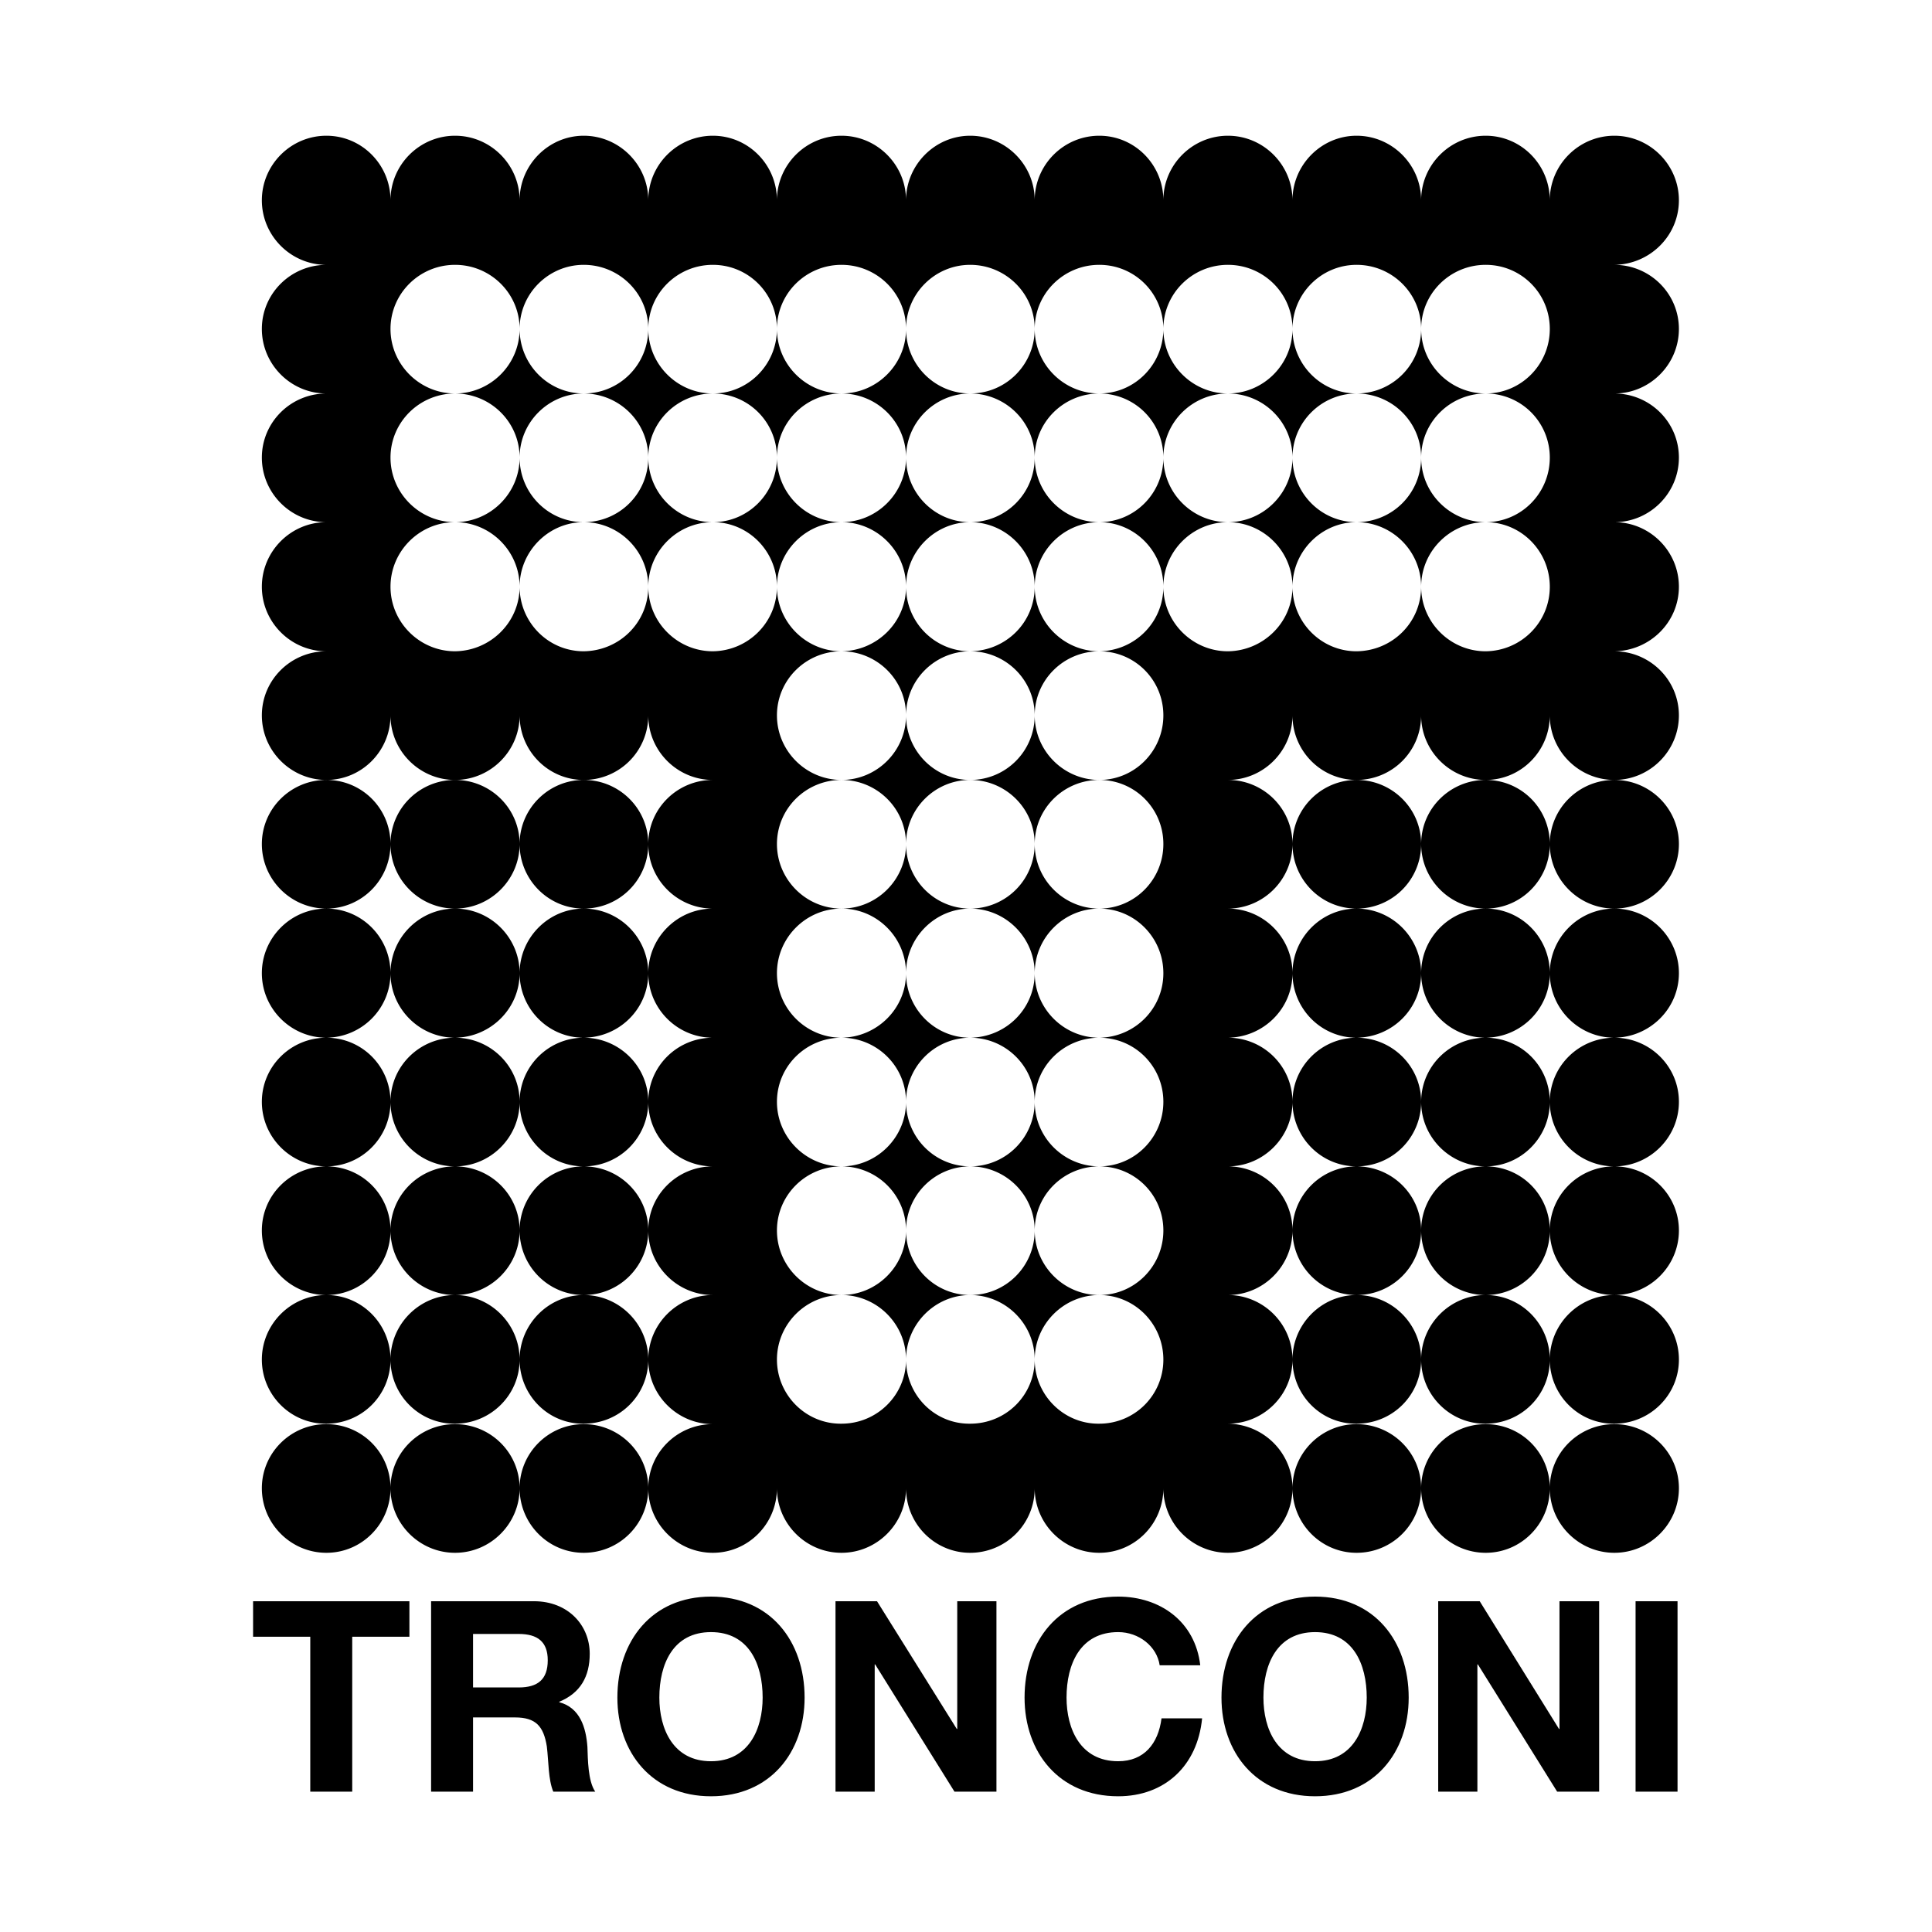
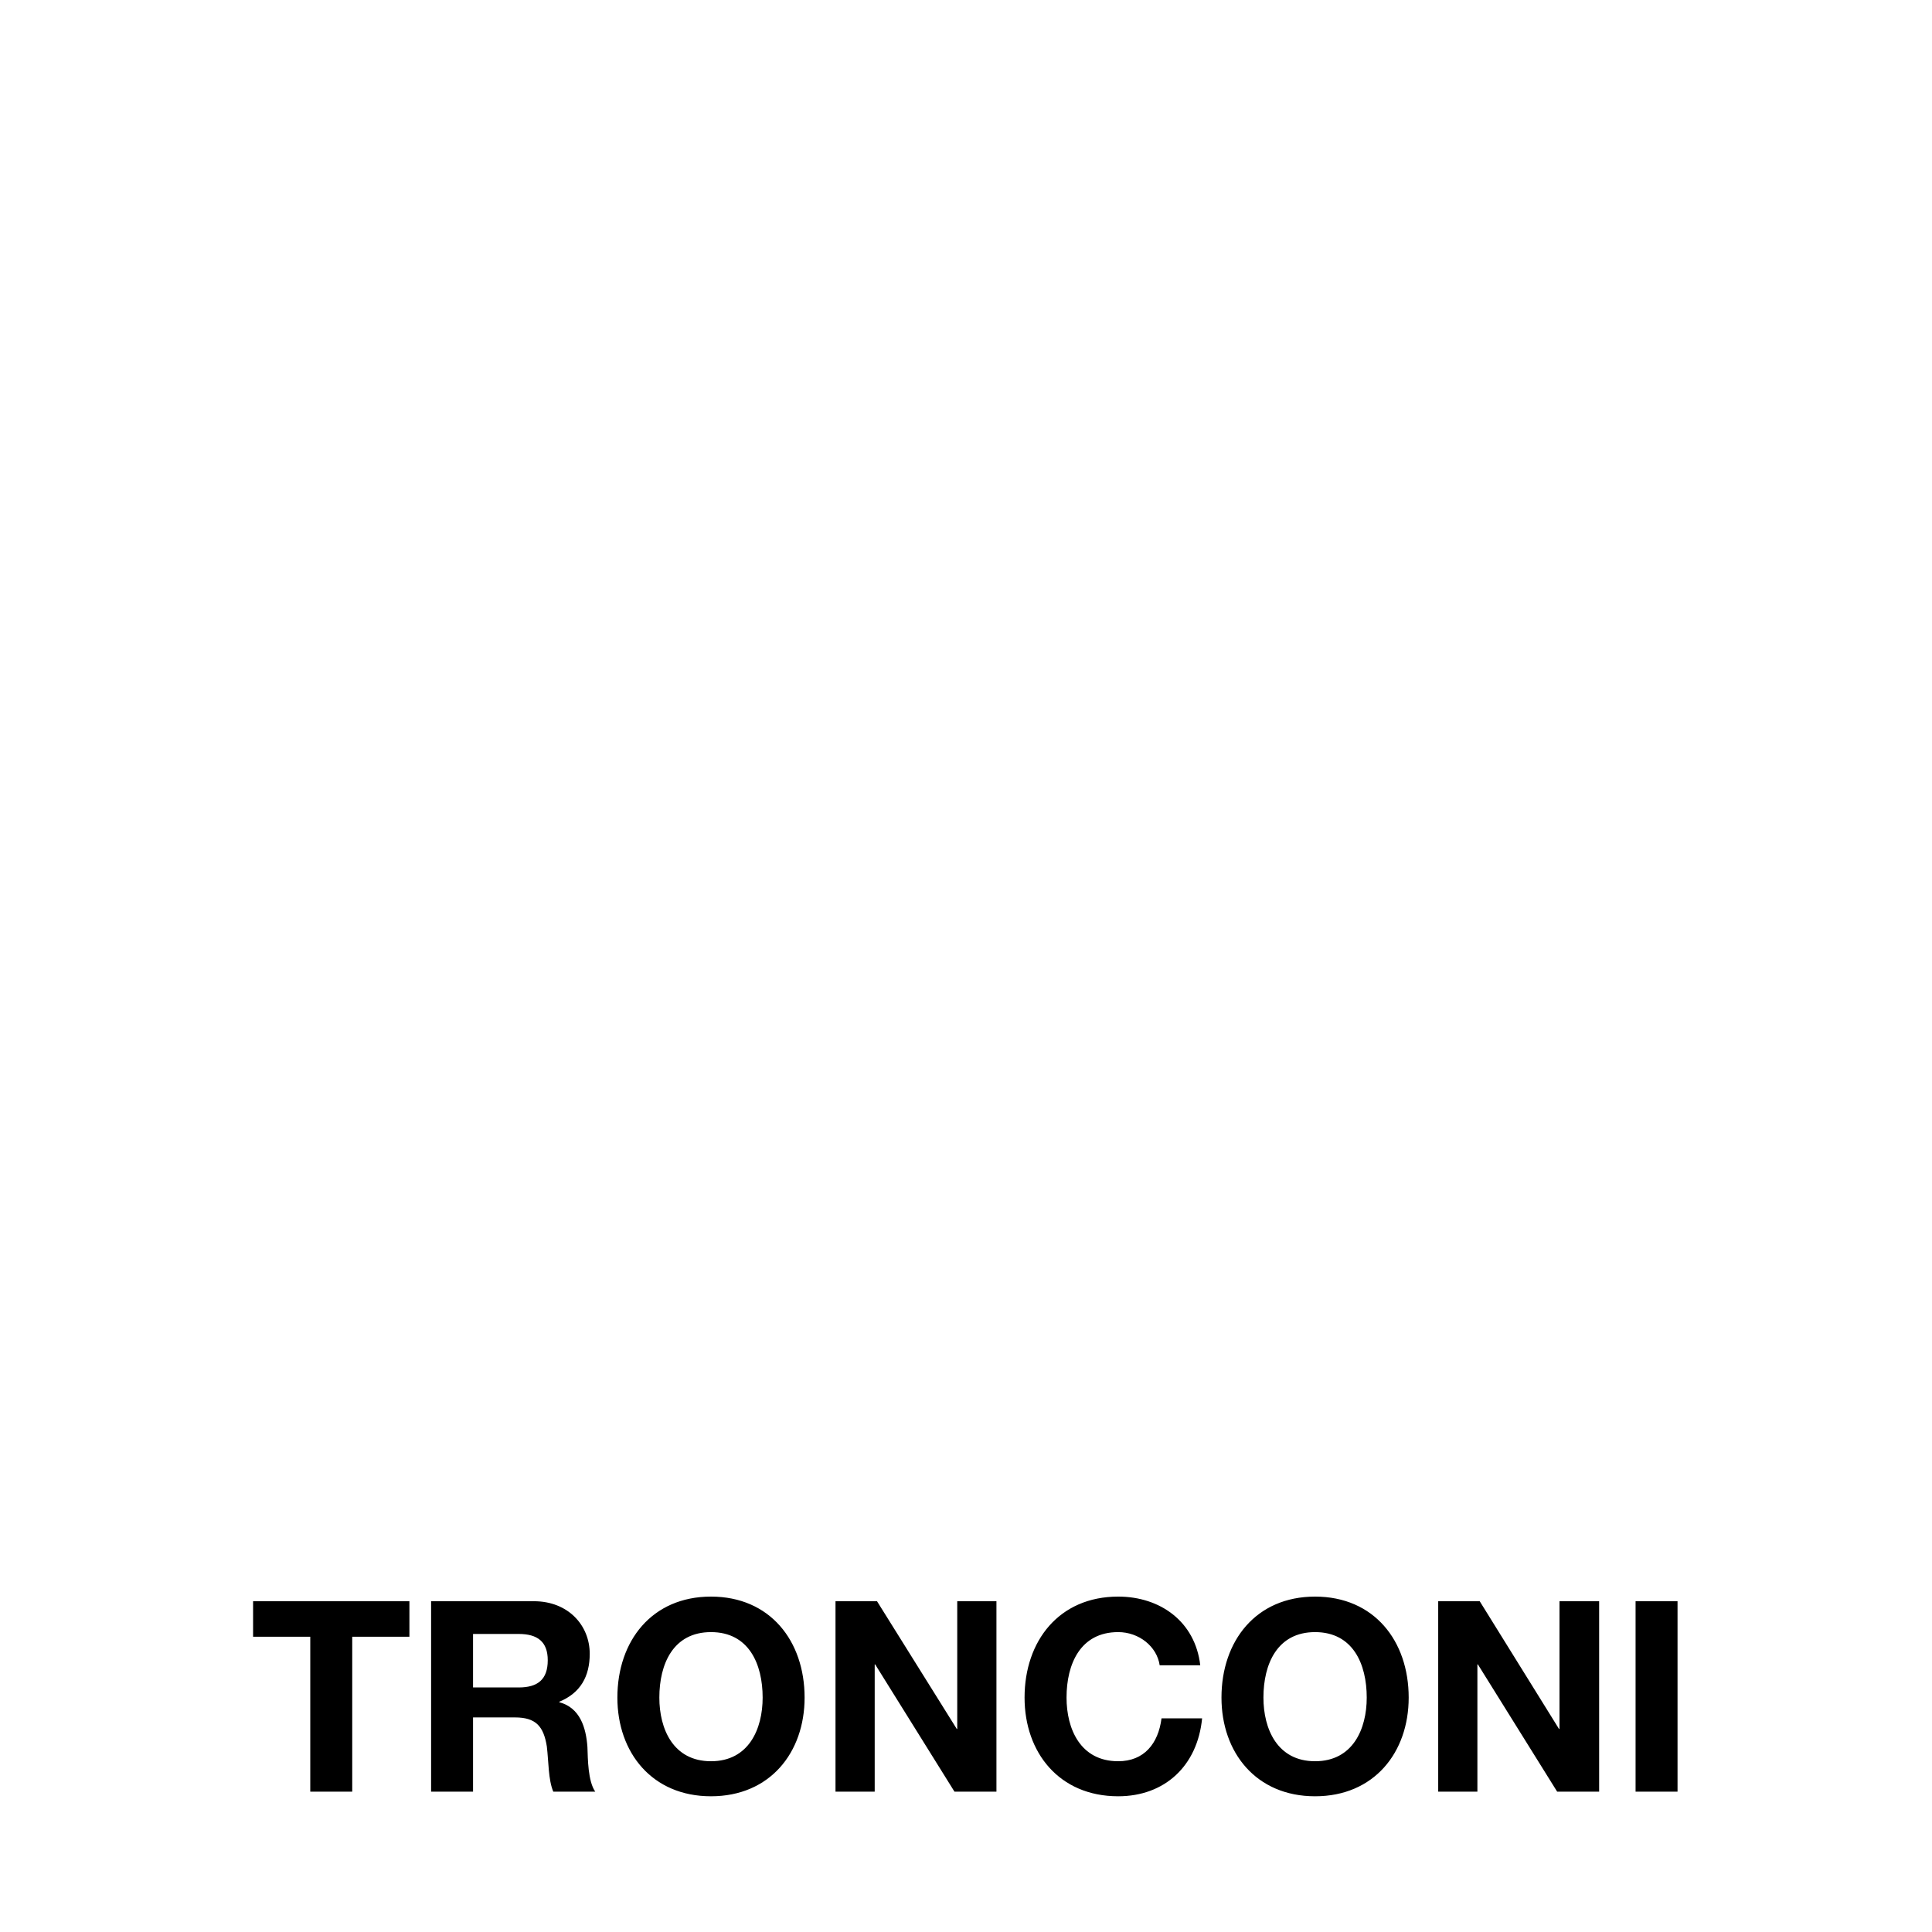
<svg xmlns="http://www.w3.org/2000/svg" width="2500" height="2500" viewBox="0 0 192.756 192.756">
  <g fill-rule="evenodd" clip-rule="evenodd">
    <path fill="#fff" d="M0 0h192.756v192.756H0V0z" />
-     <path d="M32.565 13.542c3.543 0 6.395 2.898 6.395 6.441 0-3.542 2.899-6.441 6.442-6.441 3.542 0 6.44 2.898 6.44 6.441 0-3.542 2.898-6.441 6.395-6.441 3.543 0 6.441 2.898 6.441 6.441 0-3.542 2.899-6.441 6.441-6.441s6.396 2.898 6.396 6.441c0-3.542 2.898-6.441 6.44-6.441 3.543 0 6.441 2.898 6.441 6.441 0-3.542 2.899-6.441 6.396-6.441 3.542 0 6.44 2.898 6.44 6.441 0-3.542 2.898-6.441 6.441-6.441s6.395 2.898 6.395 6.441c0-3.542 2.898-6.441 6.441-6.441s6.441 2.898 6.441 6.441c0-3.542 2.898-6.441 6.395-6.441 3.543 0 6.441 2.898 6.441 6.441 0-3.542 2.898-6.441 6.441-6.441s6.395 2.898 6.395 6.441c0-3.542 2.898-6.441 6.441-6.441s6.441 2.898 6.441 6.441-2.898 6.395-6.441 6.441c3.543 0 6.441 2.853 6.441 6.395s-2.898 6.441-6.441 6.441c3.543 0 6.441 2.852 6.441 6.395 0 3.542-2.898 6.441-6.441 6.441 3.543 0 6.441 2.898 6.441 6.441s-2.898 6.395-6.441 6.441c3.543 0 6.441 2.853 6.441 6.395s-2.898 6.441-6.441 6.441-6.441-2.898-6.441-6.441c0 3.542-2.852 6.441-6.395 6.441s-6.441-2.898-6.441-6.441a6.43 6.43 0 0 1-6.441 6.441c-3.541 0-6.395-2.898-6.395-6.441 0 3.542-2.898 6.441-6.441 6.441 3.543 0 6.441 2.853 6.441 6.396 0 3.542-2.898 6.44-6.441 6.44 3.543 0 6.441 2.898 6.441 6.442 0 3.543-2.898 6.395-6.441 6.441 3.543 0 6.441 2.852 6.441 6.395s-2.898 6.441-6.441 6.441c3.543 0 6.441 2.852 6.441 6.395s-2.898 6.441-6.441 6.441c3.543 0 6.441 2.898 6.441 6.441 0 3.541-2.898 6.395-6.441 6.395 3.543.045 6.441 2.898 6.441 6.441s-2.898 6.441-6.441 6.441-6.441-2.898-6.441-6.441c0 3.543-2.852 6.441-6.395 6.441s-6.441-2.898-6.441-6.441a6.43 6.43 0 0 1-6.44 6.441c-3.543 0-6.396-2.898-6.396-6.441 0 3.543-2.898 6.441-6.441 6.441-3.542 0-6.44-2.898-6.44-6.441 0 3.543-2.853 6.441-6.396 6.441s-6.441-2.898-6.441-6.441 2.899-6.396 6.441-6.396c-3.542 0-6.441-2.898-6.441-6.439 0-3.543 2.899-6.441 6.441-6.441-3.542 0-6.441-2.898-6.441-6.441s2.899-6.395 6.441-6.395c-3.542 0-6.441-2.898-6.441-6.441s2.899-6.395 6.441-6.395c-3.542 0-6.441-2.898-6.441-6.441 0-3.543 2.899-6.442 6.441-6.442-3.542 0-6.441-2.898-6.441-6.44 0-3.543 2.899-6.396 6.441-6.396-3.542 0-6.441-2.898-6.441-6.441a6.431 6.431 0 0 1-6.441 6.441c-3.542 0-6.395-2.898-6.395-6.441 0 3.542-2.898 6.441-6.44 6.441-3.543 0-6.442-2.898-6.442-6.441 0 3.542-2.852 6.441-6.395 6.441-3.542 0-6.44-2.898-6.44-6.441s2.898-6.395 6.44-6.395c-3.542 0-6.44-2.898-6.44-6.441s2.898-6.441 6.44-6.441c-3.542 0-6.44-2.898-6.44-6.441 0-3.543 2.898-6.395 6.44-6.395-3.542 0-6.44-2.899-6.44-6.441s2.898-6.395 6.44-6.395c-3.542 0-6.44-2.898-6.44-6.441s2.897-6.442 6.44-6.442zm0 64.272a6.382 6.382 0 0 1 6.395 6.396c0 3.542-2.852 6.44-6.395 6.44-3.542 0-6.44-2.898-6.44-6.44 0-3.543 2.897-6.396 6.44-6.396zm0 12.836c3.543 0 6.395 2.898 6.395 6.442 0 3.543-2.852 6.395-6.395 6.441-3.542 0-6.44-2.898-6.44-6.441 0-3.544 2.897-6.442 6.44-6.442zm0 12.883c3.543 0 6.395 2.852 6.395 6.395s-2.852 6.441-6.395 6.441c-3.542 0-6.44-2.898-6.44-6.441s2.897-6.395 6.44-6.395zm0 12.836c3.543 0 6.395 2.852 6.395 6.395s-2.852 6.441-6.395 6.441c-3.542 0-6.44-2.898-6.44-6.441s2.897-6.395 6.44-6.395zm0 12.836c3.543 0 6.395 2.898 6.395 6.441a6.382 6.382 0 0 1-6.395 6.395c-3.542.045-6.44-2.854-6.44-6.395 0-3.542 2.897-6.441 6.44-6.441zm0 12.881c3.543 0 6.395 2.854 6.395 6.396s-2.852 6.441-6.395 6.441c-3.542 0-6.44-2.898-6.44-6.441s2.897-6.396 6.44-6.396zm102.781-64.272c3.543 0 6.441 2.853 6.441 6.396a6.43 6.43 0 0 1-6.441 6.44c-3.541 0-6.395-2.898-6.395-6.44 0-3.543 2.899-6.396 6.395-6.396zm0 12.836c3.543 0 6.441 2.898 6.441 6.442 0 3.543-2.852 6.395-6.441 6.441-3.541 0-6.395-2.898-6.395-6.441 0-3.544 2.899-6.442 6.395-6.442zm0 12.883c3.543 0 6.441 2.852 6.441 6.395s-2.852 6.441-6.441 6.441c-3.541 0-6.395-2.898-6.395-6.441s2.899-6.395 6.395-6.395zm0 12.836c3.543 0 6.441 2.852 6.441 6.395s-2.852 6.441-6.441 6.441c-3.541 0-6.395-2.898-6.395-6.441s2.899-6.395 6.395-6.395zm0 12.836c3.543 0 6.441 2.898 6.441 6.441 0 3.541-2.852 6.395-6.441 6.395-3.541.045-6.395-2.854-6.395-6.395 0-3.542 2.899-6.441 6.395-6.441zm0 12.881c3.543 0 6.441 2.854 6.441 6.396s-2.852 6.441-6.441 6.441c-3.541 0-6.395-2.898-6.395-6.441s2.899-6.396 6.395-6.396zm12.883-64.272a6.382 6.382 0 0 1 6.395 6.396c0 3.542-2.852 6.44-6.395 6.44s-6.441-2.898-6.441-6.44c-.001-3.543 2.898-6.396 6.441-6.396zm0 12.836c3.543 0 6.395 2.898 6.395 6.442 0 3.543-2.852 6.395-6.395 6.441-3.543 0-6.441-2.898-6.441-6.441-.001-3.544 2.898-6.442 6.441-6.442zm0 12.883c3.543 0 6.395 2.852 6.395 6.395s-2.852 6.441-6.395 6.441-6.441-2.898-6.441-6.441 2.898-6.395 6.441-6.395zm0 12.836c3.543 0 6.395 2.852 6.395 6.395s-2.852 6.441-6.395 6.441-6.441-2.898-6.441-6.441 2.898-6.395 6.441-6.395zm0 12.836c3.543 0 6.395 2.898 6.395 6.441a6.382 6.382 0 0 1-6.395 6.395c-3.543.045-6.441-2.854-6.441-6.395-.001-3.542 2.898-6.441 6.441-6.441zm0 12.881c3.543 0 6.395 2.854 6.395 6.396s-2.852 6.441-6.395 6.441-6.441-2.898-6.441-6.441 2.898-6.396 6.441-6.396zm12.835-64.272c3.543 0 6.441 2.853 6.441 6.396 0 3.542-2.898 6.44-6.441 6.44s-6.441-2.898-6.441-6.44c0-3.543 2.898-6.396 6.441-6.396zm0 12.836c3.543 0 6.441 2.898 6.441 6.442 0 3.543-2.898 6.395-6.441 6.441-3.543 0-6.441-2.898-6.441-6.441 0-3.544 2.898-6.442 6.441-6.442zm0 12.883c3.543 0 6.441 2.852 6.441 6.395s-2.898 6.441-6.441 6.441-6.441-2.898-6.441-6.441 2.898-6.395 6.441-6.395zm0 12.836c3.543 0 6.441 2.852 6.441 6.395s-2.898 6.441-6.441 6.441-6.441-2.898-6.441-6.441 2.898-6.395 6.441-6.395zm0 12.836c3.543 0 6.441 2.898 6.441 6.441 0 3.541-2.898 6.395-6.441 6.395-3.543.045-6.441-2.854-6.441-6.395 0-3.542 2.898-6.441 6.441-6.441zm0 12.881c3.543 0 6.441 2.854 6.441 6.396s-2.898 6.441-6.441 6.441-6.441-2.898-6.441-6.441 2.898-6.396 6.441-6.396zM45.402 77.814c3.542 0 6.44 2.853 6.44 6.396 0 3.542-2.898 6.44-6.44 6.44-3.543 0-6.442-2.898-6.442-6.44-.001-3.543 2.898-6.396 6.442-6.396zm0 12.836c3.542 0 6.44 2.898 6.44 6.442 0 3.543-2.898 6.395-6.44 6.441-3.543 0-6.442-2.898-6.442-6.441-.001-3.544 2.898-6.442 6.442-6.442zm0 12.883c3.542 0 6.44 2.852 6.44 6.395s-2.898 6.441-6.44 6.441c-3.543 0-6.442-2.898-6.442-6.441s2.898-6.395 6.442-6.395zm0 12.836c3.542 0 6.44 2.852 6.44 6.395s-2.898 6.441-6.44 6.441c-3.543 0-6.442-2.898-6.442-6.441s2.898-6.395 6.442-6.395zm0 12.836c3.542 0 6.44 2.898 6.44 6.441 0 3.541-2.898 6.395-6.44 6.395-3.543.045-6.442-2.854-6.442-6.395-.001-3.542 2.898-6.441 6.442-6.441zm0 12.881c3.542 0 6.44 2.854 6.44 6.396s-2.898 6.441-6.44 6.441c-3.543 0-6.442-2.898-6.442-6.441s2.898-6.396 6.442-6.396zm12.835-64.272c3.543 0 6.441 2.853 6.441 6.396a6.43 6.43 0 0 1-6.441 6.44c-3.542 0-6.395-2.898-6.395-6.44 0-3.543 2.899-6.396 6.395-6.396zm0 12.836c3.543 0 6.441 2.898 6.441 6.442 0 3.543-2.853 6.395-6.441 6.441-3.542 0-6.395-2.898-6.395-6.441 0-3.544 2.899-6.442 6.395-6.442zm0 12.883c3.543 0 6.441 2.852 6.441 6.395s-2.853 6.441-6.441 6.441c-3.542 0-6.395-2.898-6.395-6.441s2.899-6.395 6.395-6.395zm0 12.836c3.543 0 6.441 2.852 6.441 6.395s-2.853 6.441-6.441 6.441c-3.542 0-6.395-2.898-6.395-6.441s2.899-6.395 6.395-6.395zm0 12.836c3.543 0 6.441 2.898 6.441 6.441 0 3.541-2.853 6.395-6.441 6.395-3.542.045-6.395-2.854-6.395-6.395 0-3.542 2.899-6.441 6.395-6.441zm0 12.881c3.543 0 6.441 2.854 6.441 6.396s-2.853 6.441-6.441 6.441c-3.542 0-6.395-2.898-6.395-6.441s2.899-6.396 6.395-6.396z" />
-     <path d="M45.402 26.423c-3.543 0-6.442 2.853-6.442 6.395s2.899 6.441 6.442 6.441c3.542 0 6.44-2.899 6.44-6.441s-2.898-6.395-6.44-6.395zm12.835 0c-3.497 0-6.395 2.853-6.395 6.395s2.853 6.441 6.395 6.441c3.588 0 6.441-2.899 6.441-6.441s-2.898-6.395-6.441-6.395zm12.883 0c-3.542 0-6.441 2.853-6.441 6.395s2.899 6.441 6.441 6.441 6.396-2.899 6.396-6.441-2.854-6.395-6.396-6.395zm12.836 0c-3.542 0-6.44 2.853-6.44 6.395s2.898 6.441 6.44 6.441c3.543 0 6.441-2.899 6.441-6.441s-2.898-6.395-6.441-6.395zm12.836 0c-3.497 0-6.396 2.853-6.396 6.395s2.853 6.441 6.396 6.441c3.588 0 6.44-2.899 6.44-6.441s-2.898-6.395-6.44-6.395zm12.882 0c-3.543 0-6.441 2.853-6.441 6.395s2.898 6.441 6.441 6.441 6.395-2.899 6.395-6.441-2.852-6.395-6.395-6.395zm12.836 0c-3.543 0-6.441 2.853-6.441 6.395s2.898 6.441 6.441 6.441 6.441-2.899 6.441-6.441-2.898-6.395-6.441-6.395zm12.836 0c-3.496 0-6.395 2.853-6.395 6.395s2.854 6.441 6.395 6.441c3.59 0 6.441-2.899 6.441-6.441s-2.898-6.395-6.441-6.395zm12.883 0c-3.543 0-6.441 2.853-6.441 6.395s2.898 6.441 6.441 6.441 6.395-2.899 6.395-6.441-2.853-6.395-6.395-6.395zM45.402 39.26c-3.543 0-6.442 2.852-6.442 6.395 0 3.542 2.899 6.441 6.442 6.441 3.542 0 6.44-2.898 6.44-6.441 0-3.543-2.898-6.395-6.44-6.395zm12.835 0c-3.497 0-6.395 2.852-6.395 6.395 0 3.542 2.853 6.441 6.395 6.441a6.43 6.43 0 0 0 6.441-6.441c0-3.543-2.898-6.395-6.441-6.395zm12.883 0c-3.542 0-6.441 2.852-6.441 6.395 0 3.542 2.899 6.441 6.441 6.441s6.396-2.898 6.396-6.441a6.383 6.383 0 0 0-6.396-6.395zm12.836 0c-3.542 0-6.44 2.852-6.44 6.395 0 3.542 2.898 6.441 6.44 6.441 3.543 0 6.441-2.898 6.441-6.441-.001-3.543-2.898-6.395-6.441-6.395zm12.836 0c-3.497 0-6.396 2.852-6.396 6.395 0 3.542 2.853 6.441 6.396 6.441a6.43 6.43 0 0 0 6.44-6.441c0-3.543-2.898-6.395-6.44-6.395zm12.882 0c-3.543 0-6.441 2.852-6.441 6.395 0 3.542 2.898 6.441 6.441 6.441s6.395-2.898 6.395-6.441a6.381 6.381 0 0 0-6.395-6.395zm12.836 0c-3.543 0-6.441 2.852-6.441 6.395 0 3.542 2.898 6.441 6.441 6.441s6.441-2.898 6.441-6.441c0-3.543-2.898-6.395-6.441-6.395zm12.836 0c-3.496 0-6.395 2.852-6.395 6.395 0 3.542 2.854 6.441 6.395 6.441a6.43 6.43 0 0 0 6.441-6.441c0-3.543-2.898-6.395-6.441-6.395zm12.883 0c-3.543 0-6.441 2.852-6.441 6.395 0 3.542 2.898 6.441 6.441 6.441s6.395-2.898 6.395-6.441a6.382 6.382 0 0 0-6.395-6.395zM45.402 52.096c-3.543 0-6.442 2.898-6.442 6.441s2.899 6.441 6.442 6.441c3.542-.046 6.44-2.898 6.44-6.441s-2.898-6.441-6.44-6.441zm12.835 0c-3.497 0-6.395 2.898-6.395 6.441s2.853 6.441 6.395 6.441c3.588-.046 6.441-2.898 6.441-6.441s-2.898-6.441-6.441-6.441zm12.883 0c-3.542 0-6.441 2.898-6.441 6.441s2.899 6.441 6.441 6.441c3.542-.046 6.396-2.898 6.396-6.441s-2.854-6.441-6.396-6.441zm12.836 0c-3.542 0-6.44 2.898-6.44 6.441s2.898 6.441 6.44 6.441c3.543-.046 6.441-2.898 6.441-6.441s-2.898-6.441-6.441-6.441zm0 12.882c-3.542 0-6.44 2.853-6.44 6.395s2.898 6.441 6.44 6.441c3.543 0 6.441-2.898 6.441-6.441s-2.898-6.395-6.441-6.395zm0 12.836c-3.542 0-6.44 2.853-6.44 6.396 0 3.542 2.898 6.44 6.44 6.44 3.543 0 6.441-2.898 6.441-6.44-.001-3.543-2.898-6.396-6.441-6.396zm0 12.836c-3.542 0-6.44 2.898-6.44 6.442 0 3.543 2.898 6.441 6.44 6.441 3.543-.047 6.441-2.898 6.441-6.441-.001-3.544-2.898-6.442-6.441-6.442zm0 12.883c-3.542 0-6.44 2.852-6.44 6.395s2.898 6.441 6.44 6.441c3.543 0 6.441-2.898 6.441-6.441s-2.898-6.395-6.441-6.395zm0 12.836c-3.542 0-6.44 2.852-6.44 6.395s2.898 6.441 6.44 6.441c3.543 0 6.441-2.898 6.441-6.441s-2.898-6.395-6.441-6.395zm0 12.836c-3.542 0-6.44 2.898-6.44 6.441 0 3.541 2.898 6.439 6.44 6.395 3.543 0 6.441-2.854 6.441-6.395-.001-3.542-2.898-6.441-6.441-6.441zm12.836-77.109c-3.497 0-6.396 2.898-6.396 6.441s2.853 6.441 6.396 6.441c3.588-.046 6.44-2.898 6.44-6.441s-2.898-6.441-6.44-6.441zm0 12.882c-3.497 0-6.396 2.853-6.396 6.395s2.853 6.441 6.396 6.441c3.588 0 6.44-2.898 6.44-6.441s-2.898-6.395-6.44-6.395zm0 12.836c-3.497 0-6.396 2.853-6.396 6.396 0 3.542 2.853 6.44 6.396 6.44a6.43 6.43 0 0 0 6.44-6.44c0-3.543-2.898-6.396-6.44-6.396zm0 12.836c-3.497 0-6.396 2.898-6.396 6.442 0 3.543 2.853 6.441 6.396 6.441 3.588-.047 6.44-2.898 6.44-6.441 0-3.544-2.898-6.442-6.44-6.442zm0 12.883c-3.497 0-6.396 2.852-6.396 6.395s2.853 6.441 6.396 6.441c3.588 0 6.44-2.898 6.44-6.441s-2.898-6.395-6.44-6.395zm0 12.836c-3.497 0-6.396 2.852-6.396 6.395s2.853 6.441 6.396 6.441c3.588 0 6.44-2.898 6.44-6.441s-2.898-6.395-6.44-6.395zm0 12.836c-3.497 0-6.396 2.898-6.396 6.441 0 3.541 2.853 6.439 6.396 6.395 3.588 0 6.44-2.854 6.44-6.395 0-3.542-2.898-6.441-6.44-6.441zm12.882-77.109c-3.543 0-6.441 2.898-6.441 6.441s2.898 6.441 6.441 6.441c3.543-.046 6.395-2.898 6.395-6.441s-2.852-6.441-6.395-6.441zm0 12.882c-3.543 0-6.441 2.853-6.441 6.395s2.898 6.441 6.441 6.441 6.395-2.898 6.395-6.441-2.852-6.395-6.395-6.395zm0 12.836c-3.543 0-6.441 2.853-6.441 6.396 0 3.542 2.898 6.44 6.441 6.44s6.395-2.898 6.395-6.44a6.382 6.382 0 0 0-6.395-6.396zm0 12.836c-3.543 0-6.441 2.898-6.441 6.442 0 3.543 2.898 6.441 6.441 6.441 3.543-.047 6.395-2.898 6.395-6.441-.001-3.544-2.852-6.442-6.395-6.442zm0 12.883c-3.543 0-6.441 2.852-6.441 6.395s2.898 6.441 6.441 6.441 6.395-2.898 6.395-6.441-2.852-6.395-6.395-6.395zm0 12.836c-3.543 0-6.441 2.852-6.441 6.395s2.898 6.441 6.441 6.441 6.395-2.898 6.395-6.441-2.852-6.395-6.395-6.395zm0 12.836c-3.543 0-6.441 2.898-6.441 6.441 0 3.541 2.898 6.439 6.441 6.395a6.382 6.382 0 0 0 6.395-6.395c-.001-3.542-2.852-6.441-6.395-6.441zm12.836-77.109c-3.543 0-6.441 2.898-6.441 6.441s2.898 6.441 6.441 6.441c3.543-.046 6.441-2.898 6.441-6.441s-2.898-6.441-6.441-6.441zm12.836 0c-3.496 0-6.395 2.898-6.395 6.441s2.854 6.441 6.395 6.441c3.59-.046 6.441-2.898 6.441-6.441s-2.898-6.441-6.441-6.441zm12.883 0c-3.543 0-6.441 2.898-6.441 6.441s2.898 6.441 6.441 6.441c3.543-.046 6.395-2.898 6.395-6.441s-2.853-6.441-6.395-6.441z" fill="#fff" />
    <path d="M163.182 178.756h4.186v-19.002h-4.186v19.002zm-19.692 0h3.91v-12.699h.047l7.912 12.699h4.188v-19.002h-3.957v12.744h-.047l-7.912-12.744h-4.141v19.002zm-21.623-9.387c0 5.475 3.449 9.846 9.338 9.846s9.34-4.371 9.34-9.846c0-5.658-3.451-10.076-9.34-10.076s-9.338 4.418-9.338 10.076zm4.186 0c0-3.357 1.381-6.533 5.152-6.533 3.773 0 5.154 3.176 5.154 6.533 0 3.129-1.381 6.35-5.154 6.35-3.771 0-5.152-3.221-5.152-6.35zm-6.303-3.221c-.506-4.371-4.002-6.855-8.189-6.855-5.889 0-9.34 4.418-9.34 10.076 0 5.475 3.451 9.846 9.34 9.846 4.646 0 7.914-3.037 8.373-7.775h-4.049c-.322 2.531-1.748 4.279-4.324 4.279-3.771 0-5.152-3.221-5.152-6.35 0-3.357 1.381-6.533 5.152-6.533 2.07 0 3.865 1.426 4.141 3.312h4.048zm-36.392 12.608h3.911v-12.699h.046l7.914 12.699h4.186v-19.002h-3.911v12.744h-.046l-7.959-12.744h-4.141v19.002zm-21.762-9.387c0 5.475 3.45 9.846 9.339 9.846s9.34-4.371 9.34-9.846c0-5.658-3.451-10.076-9.34-10.076s-9.339 4.418-9.339 10.076zm4.187 0c0-3.357 1.38-6.533 5.153-6.533 3.773 0 5.153 3.176 5.153 6.533 0 3.129-1.38 6.35-5.153 6.35-3.773 0-5.153-3.221-5.153-6.35zm-22.774 9.387h4.187v-7.408h4.187c2.07 0 2.853.875 3.175 2.898.184 1.518.138 3.312.644 4.51h4.187c-.736-1.059-.736-3.268-.782-4.463-.139-1.934-.736-3.912-2.807-4.463v-.047c2.116-.873 3.037-2.529 3.037-4.785 0-2.852-2.162-5.244-5.566-5.244h-10.26v19.002h-.002zm4.187-15.736h4.555c1.886 0 2.898.783 2.898 2.623 0 1.932-1.012 2.715-2.898 2.715h-4.555v-5.338zm-16.241 15.736h4.187v-15.459h5.705v-3.543H25.25v3.543h5.705v15.459z" />
  </g>
</svg>